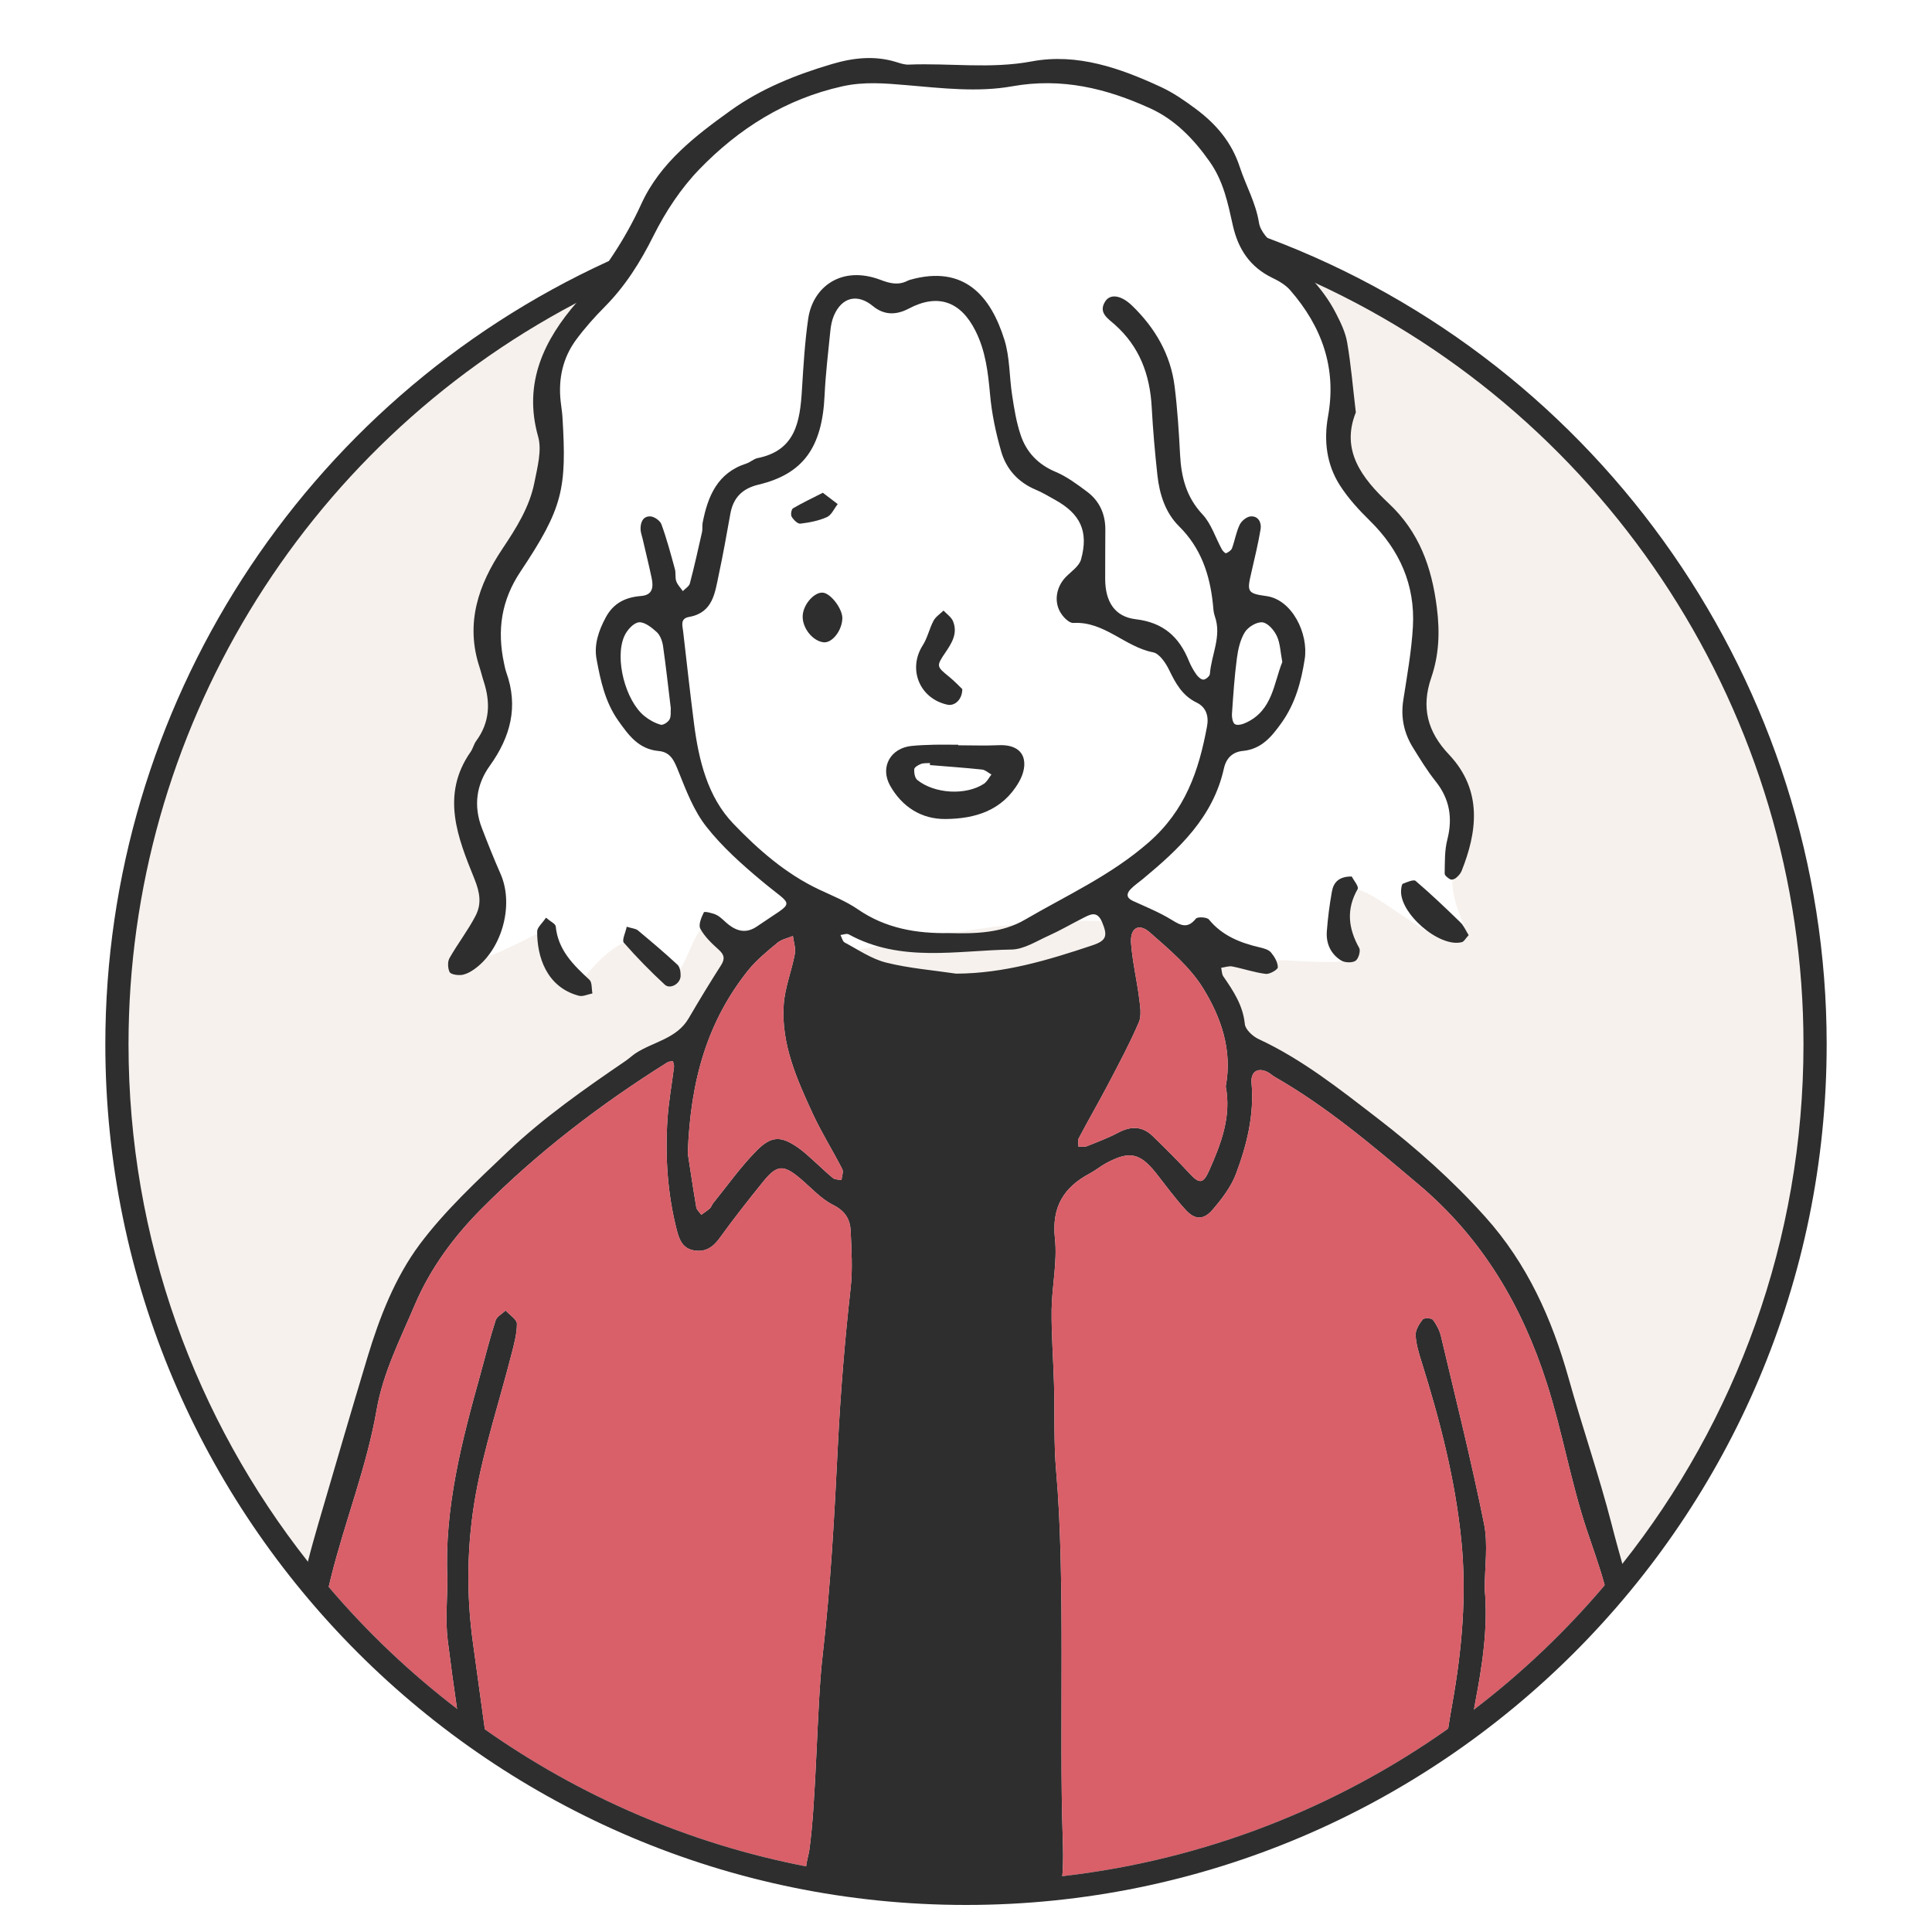
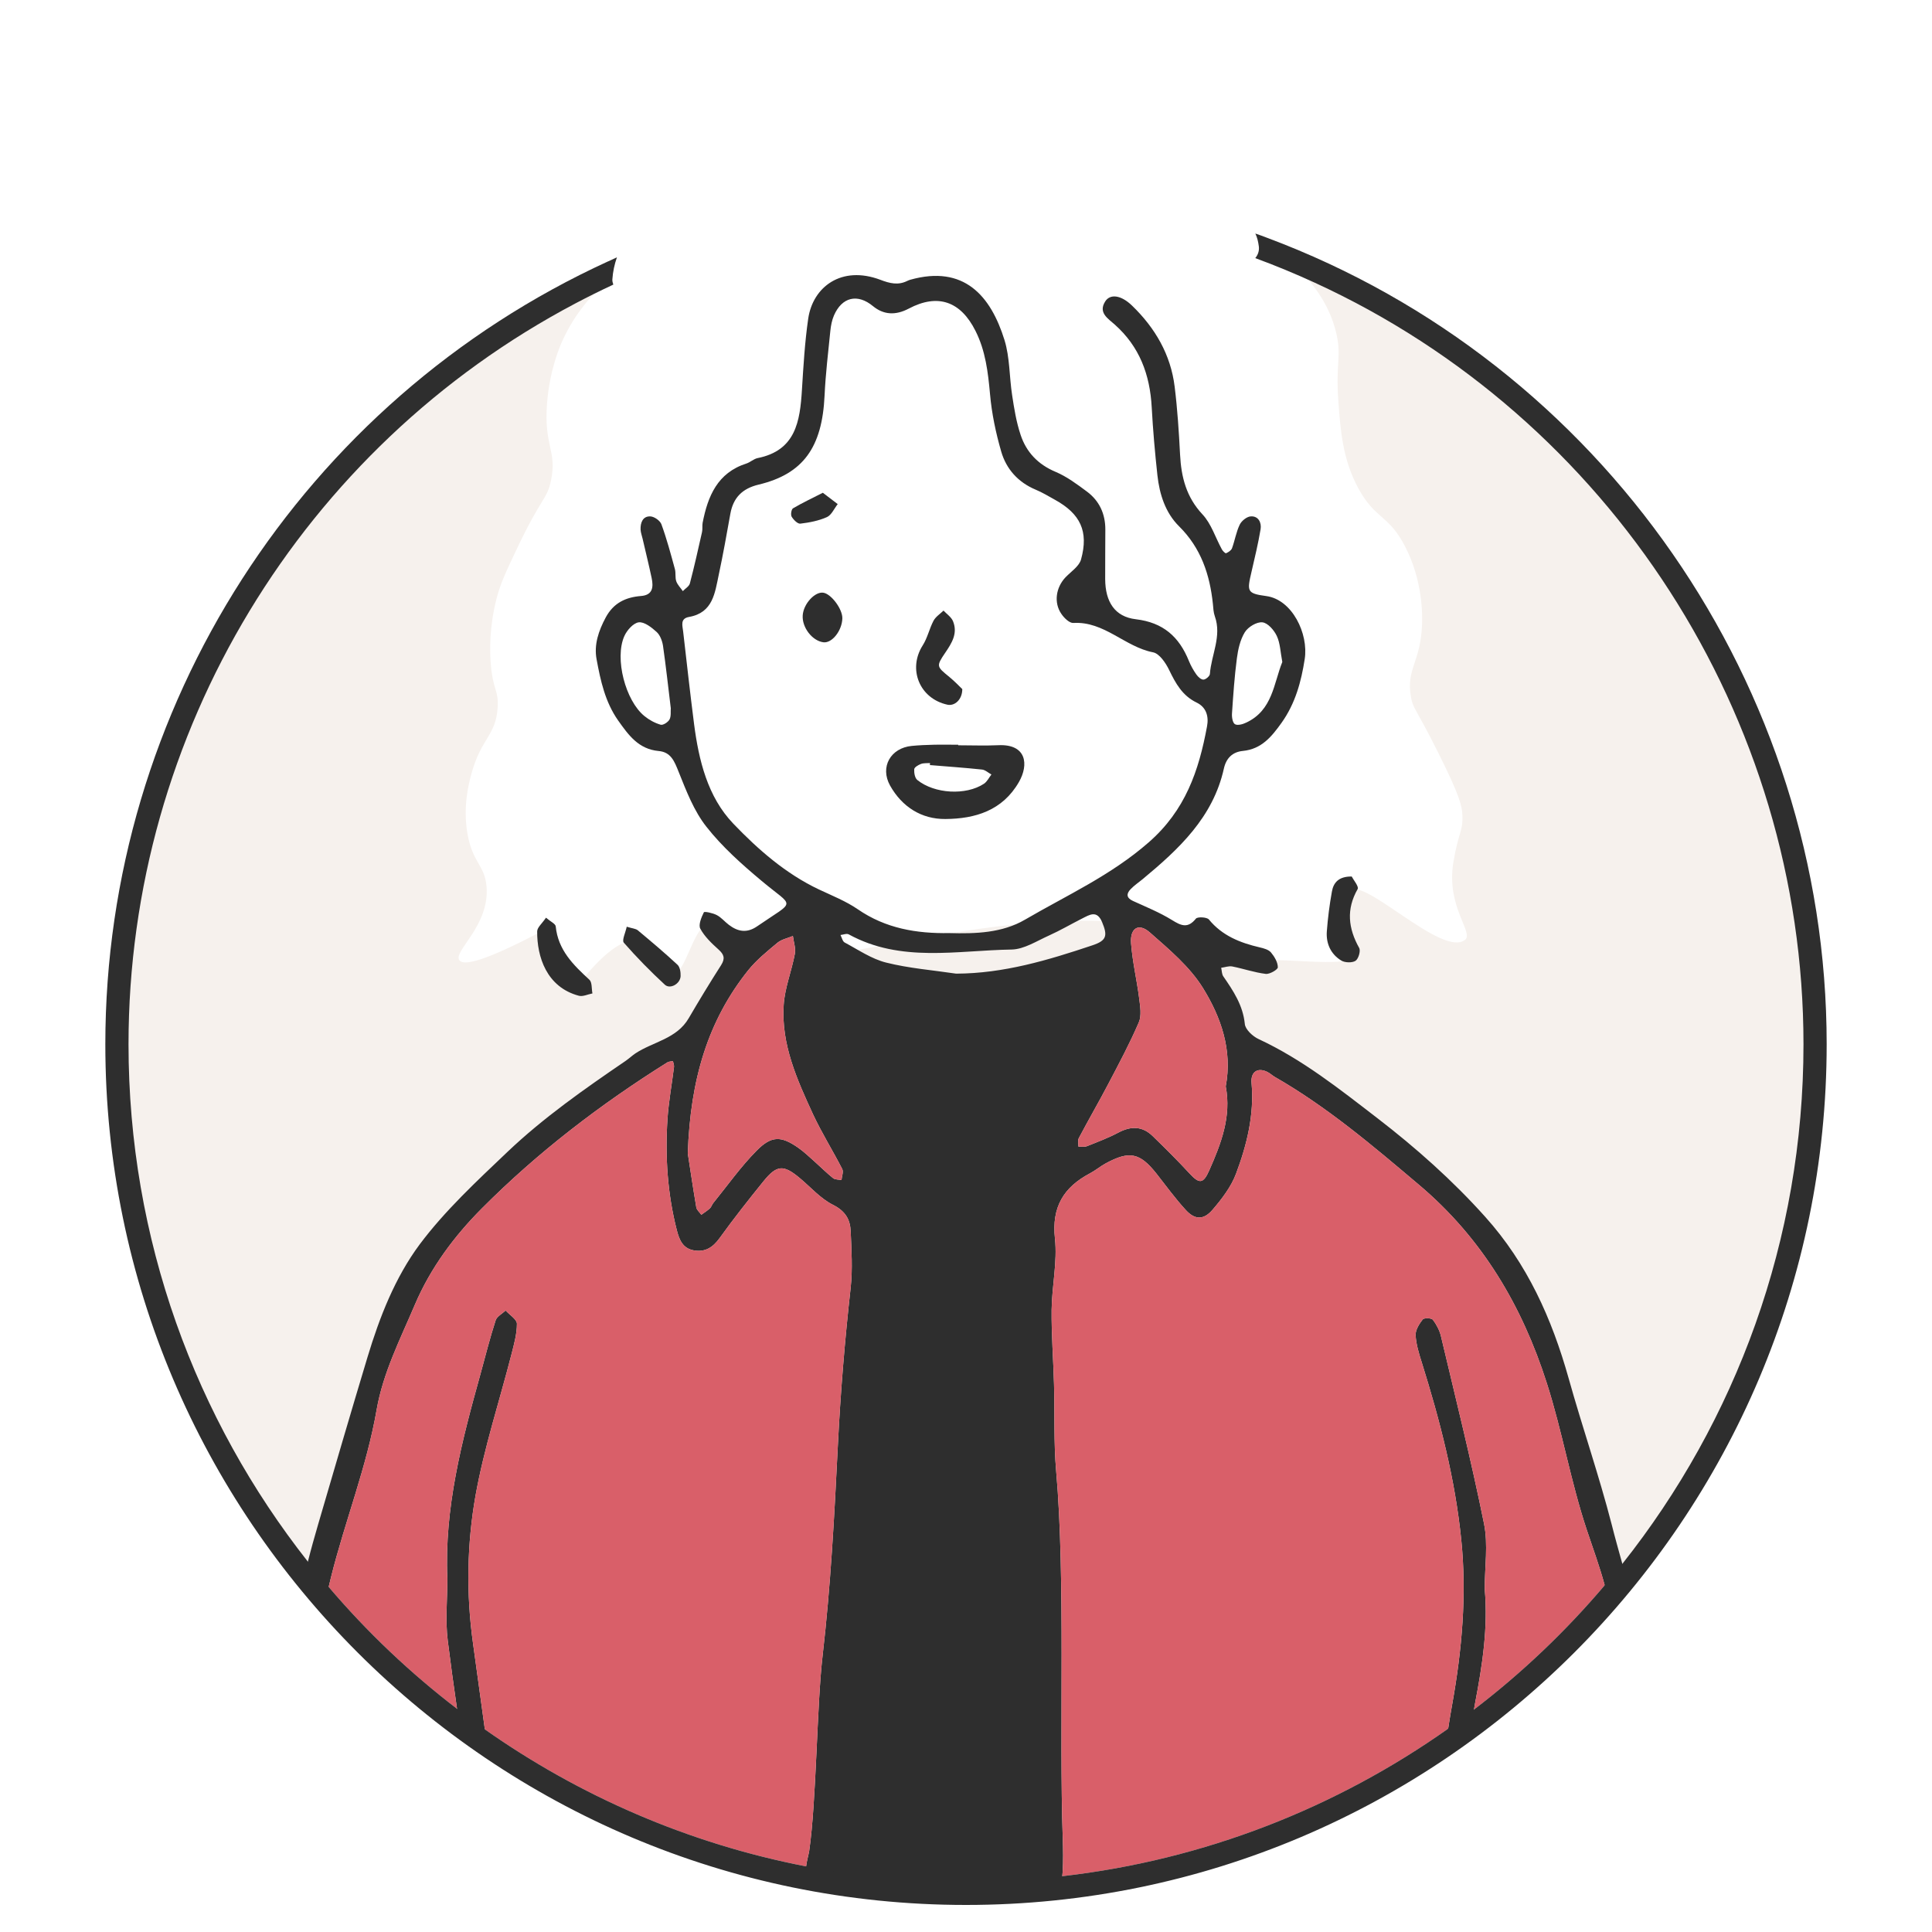
<svg xmlns="http://www.w3.org/2000/svg" viewBox="0 0 250 250" id="Layer_1">
  <defs>
    <style>.cls-1{fill:#2e2e2e;}.cls-1,.cls-2,.cls-3{stroke-width:0px;}.cls-2{fill:#d95f69;}.cls-3{fill:#f6f1ed;}</style>
  </defs>
  <path d="m39.66,204.48c-6.08-7.46-18.19-24.32-22.75-49.05-1.53-8.3-2.85-20.97-.52-36,.72-4.66,2.59-14.66,7.7-26.48,1.5-3.48,7.02-15.76,18.26-28.96,3.76-4.42,9.91-11.54,19.96-18.52,6.22-4.32,11.96-7.22,16.3-9.13-1.75,1.51-4.18,4.06-5.87,7.83-.3.67-1.63,3.73-1.96,8.09-.41,5.53,1.32,6.06.52,9.91-.52,2.49-1.2,2.05-4.43,8.87-1.4,2.95-2.11,4.46-2.61,6.39-.97,3.74-.86,6.89-.78,8.09.24,3.81,1.09,3.72.91,6.13-.26,3.57-2.14,3.88-3.39,8.48-.35,1.29-1.11,4.22-.52,7.7.66,3.85,2.25,4.09,2.48,6.91.41,5.07-4.37,8.38-3.52,9.52.53.71,3.03.29,10.96-3.91,1.52,2.3,3.04,4.61,4.57,6.91.76-.98,4.93-6.3,7.43-5.35.4.15.79.49,1.57,1.17,2.22,1.95,2.3,2.95,3,3,1.81.12,2.71-6.52,4.96-6.65,1.21-.07,2.13,1.78,2.61,2.48,5.33,7.83,35.88-8.14,61.04-.78,3.61,1.06,6.36,2.37,7.83,3.13,4.48-.23,12.97,1.25,11.88-1.26-.78-1.81-1.39-6.9-.65-7.71,1.79-1.93,12.02,8.68,14.94,6.32,1.16-.94-2.46-4.23-1.52-10,.65-3.94,1.27-4.01,1.17-6.13-.05-1.18-.31-2.45-3.13-8.09-2.95-5.89-3.25-5.66-3.52-7.17-.66-3.7,1.24-4.44,1.43-9.39.05-1.26.1-5.73-2.22-10.17-2.13-4.09-3.8-3.42-6-7.43-2.05-3.75-2.33-7.5-2.61-11.35-.36-4.92.43-5.75-.26-8.74-.94-4.04-3.41-6.93-5.35-8.74,5.74,2.43,13.67,6.34,22.17,12.52,21.88,15.91,31.89,35.48,34.7,41.35,2.26,4.73,9.86,21.51,10.57,44.61.55,18.06-3.37,31.48-4.43,34.96-1.4,4.57-6.25,19.2-18.39,34.57-20.68,26.16-47.4,35.31-55.7,37.83-20.52,6.22-37.47,4.92-43.3,4.3-6.24-.66-27.85-3.5-50.15-18.69-12.07-8.22-19.76-16.94-23.36-21.35Z" class="cls-3" />
  <path d="m209.93,202.36c-.47-1.7-.95-3.39-1.38-5.1-1.64-6.36-3.8-12.58-5.57-18.91-2.17-7.72-5.35-14.83-10.8-20.9-4.24-4.73-8.96-8.92-13.95-12.76-4.87-3.75-9.72-7.61-15.38-10.24-.75-.35-1.7-1.23-1.77-1.94-.24-2.42-1.48-4.28-2.78-6.16-.21-.3-.19-.74-.28-1.12.48-.06.99-.26,1.44-.17,1.45.29,2.86.78,4.32.96.51.07,1.58-.56,1.57-.85,0-.66-.44-1.39-.89-1.93-.31-.36-.93-.53-1.45-.65-2.53-.59-4.85-1.5-6.58-3.61-.26-.31-1.46-.37-1.68-.11-1.05,1.31-1.91.92-3.1.18-1.59-.98-3.34-1.69-5.05-2.47-.87-.4-.86-.94-.29-1.53.46-.48,1.03-.86,1.55-1.29,4.69-3.89,9.11-8,10.51-14.31.3-1.35,1.12-2.15,2.46-2.28,2.41-.24,3.71-1.83,5.01-3.65,1.78-2.5,2.54-5.33,2.99-8.24.51-3.26-1.61-7.7-4.98-8.15-2.54-.34-2.49-.62-1.9-3.16.42-1.82.86-3.64,1.17-5.49.14-.85-.28-1.72-1.26-1.66-.51.02-1.2.57-1.44,1.07-.46.95-.63,2.05-1,3.06-.11.28-.47.51-.77.64-.09.04-.43-.29-.54-.5-.84-1.53-1.37-3.32-2.52-4.54-2.09-2.24-2.74-4.82-2.89-7.72-.15-2.94-.34-5.88-.7-8.79-.51-4.16-2.53-7.61-5.51-10.49-1.42-1.38-2.84-1.56-3.48-.54-.93,1.47.39,2.22,1.23,2.98,3.22,2.86,4.56,6.49,4.79,10.69.16,2.95.42,5.9.74,8.83.27,2.46,1.04,4.85,2.79,6.58,2.85,2.82,3.99,6.25,4.39,10.07.05.53.07,1.09.25,1.59.92,2.59-.46,4.97-.64,7.46-.02.28-.53.72-.83.73-.3.02-.7-.35-.92-.66-.38-.54-.72-1.14-.97-1.76-1.26-3.12-3.32-4.97-6.86-5.39-2.74-.32-3.95-2.27-3.97-5.18-.01-2.15.02-4.3.02-6.45,0-2.02-.78-3.7-2.38-4.89-1.28-.95-2.6-1.94-4.05-2.55-2.29-.96-3.8-2.56-4.54-4.81-.55-1.65-.83-3.39-1.09-5.11-.37-2.38-.29-4.88-.99-7.14-1.77-5.7-5.22-9.76-12.2-7.8-.13.04-.26.09-.38.15-1.18.59-2.27.32-3.47-.14-5.06-1.91-8.76.93-9.35,5.04-.44,3.04-.62,6.13-.81,9.2-.25,4.06-.8,7.85-5.75,8.83-.5.11-.94.54-1.44.7-3.74,1.2-4.99,4.22-5.66,7.67-.07.39.01.82-.08,1.21-.5,2.21-.99,4.43-1.57,6.63-.1.39-.6.67-.91,1-.29-.42-.68-.8-.85-1.27-.17-.49-.04-1.08-.18-1.59-.53-1.94-1.05-3.89-1.74-5.78-.17-.48-.94-1.02-1.45-1.03-.98-.03-1.28.83-1.25,1.7.02.4.17.79.26,1.18.39,1.69.81,3.38,1.17,5.08.25,1.17.16,2.22-1.36,2.34-2.01.16-3.57.9-4.58,2.78-.92,1.72-1.54,3.52-1.18,5.42.51,2.76,1.1,5.5,2.78,7.9,1.36,1.92,2.65,3.72,5.25,3.96,1.59.14,2.04,1.33,2.58,2.68.99,2.47,1.98,5.07,3.6,7.12,2.05,2.61,4.59,4.87,7.15,7.01,4.24,3.56,4.48,2.38-.58,5.87-1.33.92-2.5.7-3.67-.19-.54-.41-.98-.96-1.56-1.26-.51-.27-1.6-.5-1.67-.36-.32.65-.73,1.62-.46,2.12.55,1.02,1.46,1.89,2.34,2.68.74.66.9,1.17.35,2.04-1.44,2.25-2.83,4.54-4.18,6.85-1.55,2.69-4.61,3.05-6.91,4.57-.44.3-.83.67-1.28.98-5.32,3.63-10.61,7.33-15.28,11.77-3.98,3.79-8.08,7.59-11.35,11.96-3.19,4.29-5.19,9.41-6.75,14.58-2.17,7.19-4.27,14.4-6.38,21.61-.47,1.61-.93,3.24-1.34,4.87-.07.31-.15.62-.22.93-.09.36-.18.72-.26,1.08.11.13.21.26.3.39.16.27.34.53.52.78.52.07,1.07.33,1.43.68.29.28.47.6.59.95.11-.52.22-1.03.33-1.54.1-.42.2-.83.3-1.24,1.81-7.28,4.62-14.27,5.91-21.7.83-4.78,3.05-9.12,4.94-13.57,2.04-4.8,5.13-8.92,8.7-12.5,7.2-7.23,15.31-13.44,23.98-18.87.19-.12.48-.11.72-.16.05.25.16.5.14.74-.28,2.26-.7,4.52-.85,6.79-.31,4.83,0,9.62,1.21,14.34.31,1.2.74,2.35,2.17,2.61,1.49.28,2.5-.37,3.39-1.61,1.8-2.5,3.72-4.93,5.66-7.33,1.72-2.12,2.58-2.16,4.64-.45,1.44,1.19,2.73,2.7,4.36,3.51,1.59.8,2.22,1.89,2.28,3.43.1,2.42.26,4.87,0,7.26-.76,6.8-1.32,13.6-1.66,20.44-.45,9.09-.93,18.18-1.98,27.25-.74,6.37-.8,18.85-1.73,25.23-.07.44-.32,1.3-.4,1.99-.04.28-.05.54-.01.73.66,2.72,1.66,2.27,4.5,2.29,4.31.04,8.61.01,12.91.01v.03c4.44,0,8.88.02,13.32-.02,1.95-.02,2.28-.17,2.43-1.77.02-.15.03-.31.04-.48.1-1.47.07-2.96.02-4.44-.48-13.82.37-33.66-.85-47.47-.33-3.74-.17-7.53-.28-11.29-.09-3.21-.34-6.41-.31-9.61.04-3.08.76-6.21.43-9.23-.44-4.08,1.13-6.63,4.53-8.43.71-.37,1.34-.91,2.04-1.29,3.08-1.67,4.42-1.38,6.57,1.33,1.24,1.58,2.43,3.22,3.79,4.7,1.17,1.28,2.3,1.32,3.45-.01,1.21-1.41,2.41-2.97,3.05-4.67,1.41-3.76,2.38-7.66,2.01-11.77-.12-1.41.77-2.01,1.99-1.44.36.16.66.46,1,.66,6.79,3.89,12.7,8.92,18.65,13.95,8.21,6.92,13.37,15.68,16.57,25.69,2,6.23,3.09,12.74,5.17,18.98.79,2.37,1.67,4.76,2.32,7.17.23.84.43,1.68.59,2.53.38-.51.77-1.01,1.22-1.46.39-.39.81-.74,1.23-1.08-.25-.92-.5-1.84-.76-2.76Zm-49.88-117.16c.15-1.16.43-2.42,1.03-3.39.42-.68,1.54-1.36,2.27-1.28.7.07,1.52,1.01,1.87,1.77.44.93.46,2.07.71,3.36-1.12,2.78-1.25,6.24-4.66,7.84-.44.22-1.13.41-1.47.21-.3-.18-.42-.92-.38-1.4.16-2.37.32-4.75.63-7.11Zm-73.41,7.89c-.19.36-.84.78-1.15.69-.75-.22-1.49-.62-2.1-1.12-2.46-1.99-3.89-7.47-2.6-10.35.33-.75,1.16-1.69,1.86-1.78.72-.09,1.66.65,2.31,1.24.45.4.73,1.15.83,1.78.38,2.65.67,5.31,1.01,8.1-.04.4.06,1.01-.16,1.44Zm8.23,13.47c-3.3-3.45-4.45-8.17-5.06-12.89-.51-3.98-.95-7.96-1.41-11.95-.08-.75-.43-1.68.77-1.89,3.1-.55,3.34-3.13,3.84-5.47.56-2.62,1.03-5.26,1.5-7.89.38-2.09,1.56-3.26,3.65-3.76,5.78-1.38,8.23-4.83,8.54-11.52.13-2.81.47-5.61.75-8.41.07-.66.2-1.34.46-1.95,1.04-2.4,3.05-2.87,5.05-1.22q2.05,1.69,4.64.32c3.73-1.97,6.7-.97,8.63,2.89,1.3,2.58,1.62,5.34,1.88,8.18.22,2.51.75,5.02,1.45,7.44.66,2.27,2.19,3.97,4.45,4.92.87.36,1.68.86,2.5,1.31,3.29,1.82,4.38,4.08,3.38,7.71-.24.89-1.28,1.57-2,2.31-1.26,1.32-1.56,3.3-.54,4.76.35.52,1.04,1.19,1.54,1.16,4-.24,6.66,3.09,10.32,3.8.82.16,1.64,1.38,2.08,2.29.84,1.74,1.71,3.32,3.55,4.21,1.27.61,1.59,1.81,1.35,3.08-1.06,5.73-2.79,10.86-7.56,15.02-4.87,4.26-10.57,6.83-15.99,9.99-2.95,1.73-6.4,1.84-9.83,1.74-4.19.07-8.2-.59-11.81-3.08-1.53-1.05-3.32-1.76-5.02-2.56-4.32-2.04-7.9-5.19-11.11-8.54Zm14.02,46.14c-.37-.08-.83-.04-1.09-.25-.84-.67-1.6-1.44-2.4-2.15-.7-.62-1.38-1.28-2.15-1.81-2.16-1.49-3.41-1.56-5.34.4-2.06,2.08-3.77,4.51-5.62,6.79-.17.21-.24.5-.43.68-.34.31-.73.56-1.11.83-.22-.32-.59-.61-.65-.96-.47-2.76-.87-5.54-1.1-6.98.33-9.62,2.62-17.19,7.82-23.7,1.08-1.34,2.46-2.45,3.79-3.56.54-.44,1.32-.59,1.99-.87.1.78.39,1.59.25,2.32-.41,2.22-1.3,4.38-1.44,6.6-.34,5.1,1.73,9.67,3.8,14.16,1.13,2.42,2.56,4.7,3.78,7.08.18.37-.06.94-.1,1.42Zm14.83-26.71c-3.02-.45-6.1-.69-9.05-1.43-1.89-.47-3.61-1.66-5.37-2.6-.27-.14-.37-.64-.54-.97.36-.04.8-.23,1.07-.08,6.74,3.69,13.99,2.07,21.07,1.96,1.62-.03,3.26-1.11,4.83-1.81,1.47-.66,2.86-1.48,4.29-2.2.96-.48,1.92-1.14,2.59.46.73,1.75.61,2.39-1.27,3.01-5.7,1.91-11.45,3.64-17.62,3.66Zm32.75,25.47c-.77,1.74-1.28,1.75-2.53.4-1.54-1.67-3.15-3.27-4.78-4.85-1.33-1.3-2.81-1.32-4.43-.46-1.3.69-2.69,1.21-4.06,1.76-.33.13-.75.05-1.12.06.01-.37-.11-.81.05-1.1,1.25-2.37,2.6-4.69,3.84-7.06,1.37-2.61,2.76-5.21,3.92-7.91.38-.88.18-2.07.05-3.1-.3-2.38-.87-4.74-1.05-7.13-.15-1.98.98-2.68,2.42-1.42,2.5,2.2,5.18,4.44,6.89,7.21,2.33,3.77,3.83,8.04,2.94,12.72.75,3.9-.6,7.41-2.14,10.88Z" class="cls-1" />
  <path d="m108.89,152.7c-.37-.08-.83-.04-1.09-.25-.84-.67-1.6-1.44-2.4-2.15-.7-.62-1.38-1.28-2.15-1.81-2.16-1.49-3.41-1.56-5.34.4-2.06,2.08-3.77,4.51-5.62,6.79-.17.21-.24.5-.43.68-.34.31-.73.56-1.11.83-.22-.32-.59-.61-.65-.96-.47-2.76-.87-5.54-1.1-6.98.33-9.62,2.62-17.19,7.82-23.7,1.08-1.34,2.46-2.45,3.79-3.56.54-.44,1.32-.59,1.99-.87.1.78.39,1.59.25,2.32-.41,2.22-1.3,4.38-1.44,6.6-.34,5.1,1.73,9.67,3.8,14.16,1.13,2.42,2.56,4.7,3.78,7.08.18.37-.06.94-.1,1.42Z" class="cls-2" />
  <path d="m158.61,140.58c.75,3.9-.6,7.41-2.14,10.88-.77,1.74-1.28,1.75-2.53.4-1.54-1.67-3.15-3.27-4.78-4.85-1.33-1.3-2.81-1.32-4.43-.46-1.3.69-2.69,1.21-4.06,1.76-.33.13-.75.05-1.12.06.01-.37-.11-.81.05-1.1,1.25-2.37,2.6-4.69,3.84-7.06,1.37-2.61,2.76-5.21,3.92-7.91.38-.88.18-2.07.05-3.1-.3-2.38-.87-4.74-1.05-7.13-.15-1.98.98-2.68,2.42-1.42,2.5,2.2,5.18,4.44,6.89,7.21,2.33,3.77,3.83,8.04,2.94,12.72Z" class="cls-2" />
-   <path d="m175.43,53.4c-1.95,4.89.8,8.48,4.25,11.72,3.95,3.69,5.59,8.25,6.25,13.53.4,3.18.28,6.1-.73,9.05-1.31,3.81-.51,6.97,2.29,9.93,4.47,4.72,3.59,10.17,1.65,15.05-.14.36-.44.68-.74.93-.18.15-.55.27-.72.18-.31-.16-.75-.5-.74-.75.03-1.47-.02-2.98.34-4.38.72-2.82.31-5.28-1.52-7.57-1.08-1.35-1.99-2.85-2.91-4.33-1.17-1.88-1.61-3.91-1.27-6.13.49-3.17,1.07-6.35,1.25-9.55.3-5.38-1.72-9.92-5.57-13.7-1.43-1.4-2.81-2.91-3.88-4.58-1.73-2.71-2.1-5.78-1.53-8.94,1.13-6.27-.82-11.62-4.9-16.31-.59-.68-1.46-1.19-2.3-1.59-2.89-1.4-4.43-3.71-5.12-6.79-.64-2.86-1.2-5.7-2.99-8.24-2.07-2.95-4.51-5.46-7.7-6.91-5.65-2.57-11.42-4.01-17.89-2.85-4.4.79-9.09.24-13.61-.15-2.82-.24-5.52-.48-8.34.15-7.34,1.63-13.42,5.47-18.53,10.76-2.38,2.47-4.36,5.48-5.9,8.56-1.7,3.41-3.65,6.52-6.33,9.22-1.32,1.33-2.58,2.75-3.69,4.25-1.74,2.36-2.32,5.08-2,7.99.07.67.19,1.33.23,2,.57,9.33.06,11.78-5.41,19.98-2.52,3.77-3.06,7.63-2.15,11.89.08.39.16.79.29,1.17,1.6,4.45.55,8.36-2.13,12.1-1.74,2.42-2.13,5.19-1.03,8.05.77,2,1.56,3.99,2.43,5.96,1.81,4.13.08,10.09-3.7,12.51-.44.28-.97.53-1.48.56-.49.03-1.29-.1-1.43-.4-.23-.51-.27-1.33,0-1.8,1.05-1.85,2.37-3.55,3.35-5.43.81-1.55.61-2.98-.14-4.84-2.14-5.29-4.39-10.83-.48-16.41.3-.44.42-1.01.73-1.43,1.75-2.38,1.85-4.95.97-7.66-.21-.64-.36-1.3-.57-1.93-1.83-5.62-.13-10.6,2.96-15.22,1.81-2.71,3.54-5.43,4.17-8.65.38-1.95.98-4.13.47-5.92-1.97-6.96.82-12.55,5.04-17.4,3.4-3.91,6.19-8.03,8.33-12.72,2.44-5.32,7-8.8,11.57-12.08,3.93-2.82,8.46-4.63,13.11-6,2.75-.81,5.52-1.12,8.33-.24.51.16,1.05.34,1.56.32,5.31-.22,10.6.59,15.96-.42,5.85-1.09,11.42.87,16.72,3.33,1.57.73,3.03,1.74,4.43,2.78,2.64,1.95,4.69,4.32,5.75,7.57.79,2.41,2.07,4.61,2.48,7.2.18,1.14,1.29,2.31,2.27,3.1,3.04,2.48,5.89,5.1,7.7,8.64.61,1.19,1.22,2.45,1.44,3.74.5,2.9.74,5.85,1.13,9.11Z" class="cls-1" />
  <path d="m61.54,193.49c-1.12,6.31-1.23,12.76-.33,19.17.52,3.71,1.02,7.41,1.53,11.12.09.68.19,1.37.28,2.05-.41-.36-.85-.69-1.32-.97-.61-.36-1.37-.39-2.03-.16-.18-1.19-.36-2.39-.53-3.58-.43-2.93-.83-5.87-1.2-8.81-.33-2.65-.05-5.37-.05-8.05-.41-9.11,1.87-17.79,4.28-26.45.64-2.32,1.22-4.66,1.96-6.94.16-.52.85-.87,1.3-1.29.51.57,1.45,1.14,1.46,1.71,0,1.31-.37,2.64-.7,3.93-1.56,6.09-3.54,12.1-4.65,18.27Z" class="cls-1" />
  <path d="m192.12,205.6c.45,5-.3,9.87-1.24,14.76-.06.29-.1.58-.15.86-.03.19-.06.37-.09.55-1.41,1.14-2.57,2.48-3.57,3.98.1-.69.21-1.37.32-2.06.16-1.06.34-2.13.53-3.19,1.26-7.03,1.89-14.12,1.17-21.22-.79-7.85-2.76-15.47-5.12-23-.36-1.14-.73-2.33-.79-3.51-.03-.68.47-1.46.92-2.04.17-.21,1.12-.19,1.31.04.47.62.87,1.38,1.05,2.14,1.91,8.07,3.93,16.12,5.57,24.25.55,2.71.09,5.62.09,8.44Z" class="cls-1" />
  <path d="m174.91,113.42c.23.45.95,1.3.77,1.62-1.5,2.63-1.22,5.09.2,7.63.21.38-.1,1.42-.48,1.66-.44.28-1.37.25-1.85-.04-1.35-.83-1.97-2.19-1.86-3.76.13-1.73.35-3.46.66-5.17.2-1.13.86-1.96,2.56-1.94Z" class="cls-1" />
-   <path d="m190.04,121.01c-.36.38-.57.82-.87.9-2.93.78-8.21-3.83-7.86-6.83.03-.26.08-.68.23-.73.53-.2,1.37-.58,1.64-.36,2,1.71,3.91,3.53,5.8,5.37.45.43.7,1.07,1.07,1.66Z" class="cls-1" />
  <path d="m70.65,118.75c.58.5,1.22.78,1.26,1.12.3,3.06,2.27,4.99,4.36,6.91.36.34.27,1.17.39,1.77-.59.11-1.24.44-1.76.3-4.19-1.12-5.41-5.06-5.39-8.32,0-.52.64-1.03,1.14-1.78Z" class="cls-1" />
  <path d="m81.11,119.92c.7.22,1.15.24,1.42.46,1.74,1.45,3.48,2.92,5.14,4.46.32.3.42.97.4,1.47-.04.99-1.35,1.74-2.04,1.11-1.86-1.72-3.64-3.53-5.31-5.44-.27-.31.22-1.29.38-2.07Z" class="cls-1" />
  <path d="m123.99,96.44c1.73,0,3.47.07,5.2-.01,3.64-.17,3.96,2.5,2.66,4.76-2.13,3.71-5.67,4.76-9.51,4.79-3.11.03-5.62-1.58-7.16-4.32-1.35-2.41.07-4.88,2.81-5.14.93-.09,1.86-.13,2.8-.15,1.07-.03,2.14,0,3.2,0,0,.03,0,.05,0,.08Zm-3.66,2.56c0-.09,0-.17.01-.26-.4.03-.82-.02-1.18.12-.34.13-.84.42-.86.68-.03.46.08,1.13.4,1.39,2.23,1.8,6.3,2.02,8.62.49.41-.27.65-.79.97-1.2-.41-.22-.8-.6-1.22-.64-2.25-.24-4.5-.39-6.75-.58Z" class="cls-1" />
  <path d="m124.52,89.16c0,1.4-1.01,2.22-1.91,2.03-3.62-.78-5.17-4.6-3.21-7.68.62-.97.86-2.17,1.4-3.19.28-.52.85-.88,1.29-1.31.43.46,1.03.85,1.24,1.4.62,1.55-.16,2.8-1.02,4.06-1.19,1.75-1.11,1.78.54,3.13.67.55,1.27,1.18,1.66,1.56Z" class="cls-1" />
-   <path d="m109,80.02c-.05,1.61-1.35,3.24-2.46,3.09-1.44-.19-2.77-1.92-2.67-3.47.09-1.5,1.59-3.13,2.69-2.94,1.04.19,2.47,2.14,2.44,3.32Z" class="cls-1" />
+   <path d="m109,80.02c-.05,1.61-1.35,3.24-2.46,3.09-1.44-.19-2.77-1.92-2.67-3.47.09-1.5,1.59-3.13,2.69-2.94,1.04.19,2.47,2.14,2.44,3.32" class="cls-1" />
  <path d="m106.47,63.76c.81.62,1.37,1.04,1.93,1.47-.46.58-.8,1.41-1.39,1.68-1.07.48-2.28.71-3.45.85-.35.04-.88-.5-1.12-.9-.15-.25-.04-.95.17-1.08,1.22-.72,2.5-1.32,3.87-2.02Z" class="cls-1" />
  <path d="m207.65,205.13c-5.04,5.95-10.71,11.35-16.92,16.09.05-.28.09-.57.15-.86.94-4.89,1.69-9.76,1.24-14.76,0-2.82.46-5.73-.09-8.44-1.64-8.13-3.66-16.18-5.57-24.25-.18-.76-.58-1.52-1.05-2.14-.19-.23-1.14-.25-1.31-.04-.45.58-.95,1.36-.92,2.04.06,1.18.43,2.37.79,3.51,2.36,7.53,4.33,15.15,5.12,23,.72,7.1.09,14.19-1.17,21.22-.19,1.06-.37,2.13-.53,3.19-14.44,10.21-31.49,16.98-49.93,19.09.02-.15.03-.31.04-.48.1-1.47.07-2.96.02-4.44-.48-13.82.37-33.66-.85-47.47-.33-3.74-.17-7.53-.28-11.29-.09-3.21-.34-6.41-.31-9.61.04-3.08.76-6.21.43-9.23-.44-4.08,1.13-6.63,4.53-8.43.71-.37,1.34-.91,2.04-1.29,3.08-1.67,4.42-1.38,6.57,1.33,1.24,1.58,2.43,3.22,3.79,4.7,1.17,1.28,2.3,1.32,3.45-.01,1.21-1.41,2.41-2.97,3.05-4.67,1.41-3.76,2.38-7.66,2.01-11.77-.12-1.41.77-2.01,1.99-1.44.36.16.66.46,1,.66,6.79,3.89,12.7,8.92,18.65,13.95,8.21,6.92,13.37,15.68,16.57,25.69,2,6.23,3.09,12.74,5.17,18.98.79,2.37,1.67,4.76,2.32,7.17Z" class="cls-2" />
  <path d="m110.08,166.6c-.76,6.8-1.32,13.6-1.66,20.44-.45,9.09-.93,18.18-1.98,27.25-.74,6.37-.8,18.85-1.73,25.23-.07.44-.32,1.3-.4,1.99-15.23-2.95-29.33-9.11-41.57-17.73-.51-3.71-1.01-7.41-1.53-11.12-.9-6.41-.79-12.86.33-19.17,1.11-6.17,3.09-12.18,4.65-18.27.33-1.29.71-2.62.7-3.93-.01-.57-.95-1.14-1.46-1.71-.45.42-1.14.77-1.3,1.29-.74,2.28-1.32,4.62-1.96,6.94-2.41,8.66-4.69,17.34-4.28,26.45,0,2.68-.28,5.4.05,8.05.37,2.94.77,5.88,1.2,8.81-6.08-4.65-11.65-9.94-16.61-15.77.1-.42.2-.83.3-1.24,1.81-7.28,4.62-14.27,5.91-21.7.83-4.78,3.05-9.12,4.94-13.57,2.04-4.8,5.13-8.92,8.7-12.5,7.2-7.23,15.31-13.44,23.98-18.87.19-.12.48-.11.72-.16.05.25.16.5.14.74-.28,2.26-.7,4.52-.85,6.79-.31,4.83,0,9.62,1.21,14.34.31,1.2.74,2.35,2.17,2.61,1.49.28,2.5-.37,3.39-1.61,1.8-2.5,3.72-4.93,5.66-7.33,1.72-2.12,2.58-2.16,4.64-.45,1.44,1.19,2.73,2.7,4.36,3.51,1.59.8,2.22,1.89,2.28,3.43.1,2.42.26,4.87,0,7.26Z" class="cls-2" />
  <path d="m236.37,135.13c0,61.41-49.96,111.37-111.37,111.37S13.63,196.54,13.63,135.13c0-43.56,25.5-83.2,65.06-101.31h.01c.33-.16.66-.31,1-.46.04-.02.08-.04.13-.06-.32.91-.52,1.85-.59,2.83-.02.22.04.46.12.7-1.66.77-3.29,1.58-4.9,2.43-35.35,18.65-57.83,55.53-57.83,95.87,0,25.24,8.68,48.51,23.21,66.95.88,1.11,1.77,2.2,2.69,3.27,4.96,5.83,10.53,11.12,16.61,15.77,1.18.92,2.38,1.8,3.6,2.66,12.24,8.62,26.34,14.78,41.57,17.73,6.7,1.31,13.61,1.99,20.69,1.99,4.21,0,8.37-.24,12.46-.72,18.44-2.11,35.49-8.88,49.93-19.09,1.13-.8,2.25-1.62,3.34-2.47,6.21-4.74,11.88-10.14,16.92-16.09.78-.91,1.54-1.83,2.28-2.77,14.67-18.49,23.44-41.86,23.44-67.23,0-42.47-25.09-81.05-63.24-98.55-2.51-1.15-5.08-2.22-7.7-3.18.34-.41.54-.93.46-1.53-.08-.61-.21-1.16-.45-1.65.25.09.5.17.75.26.26.09.52.19.77.29,43.35,16.19,72.41,58.01,72.41,104.36Z" class="cls-1" />
</svg>